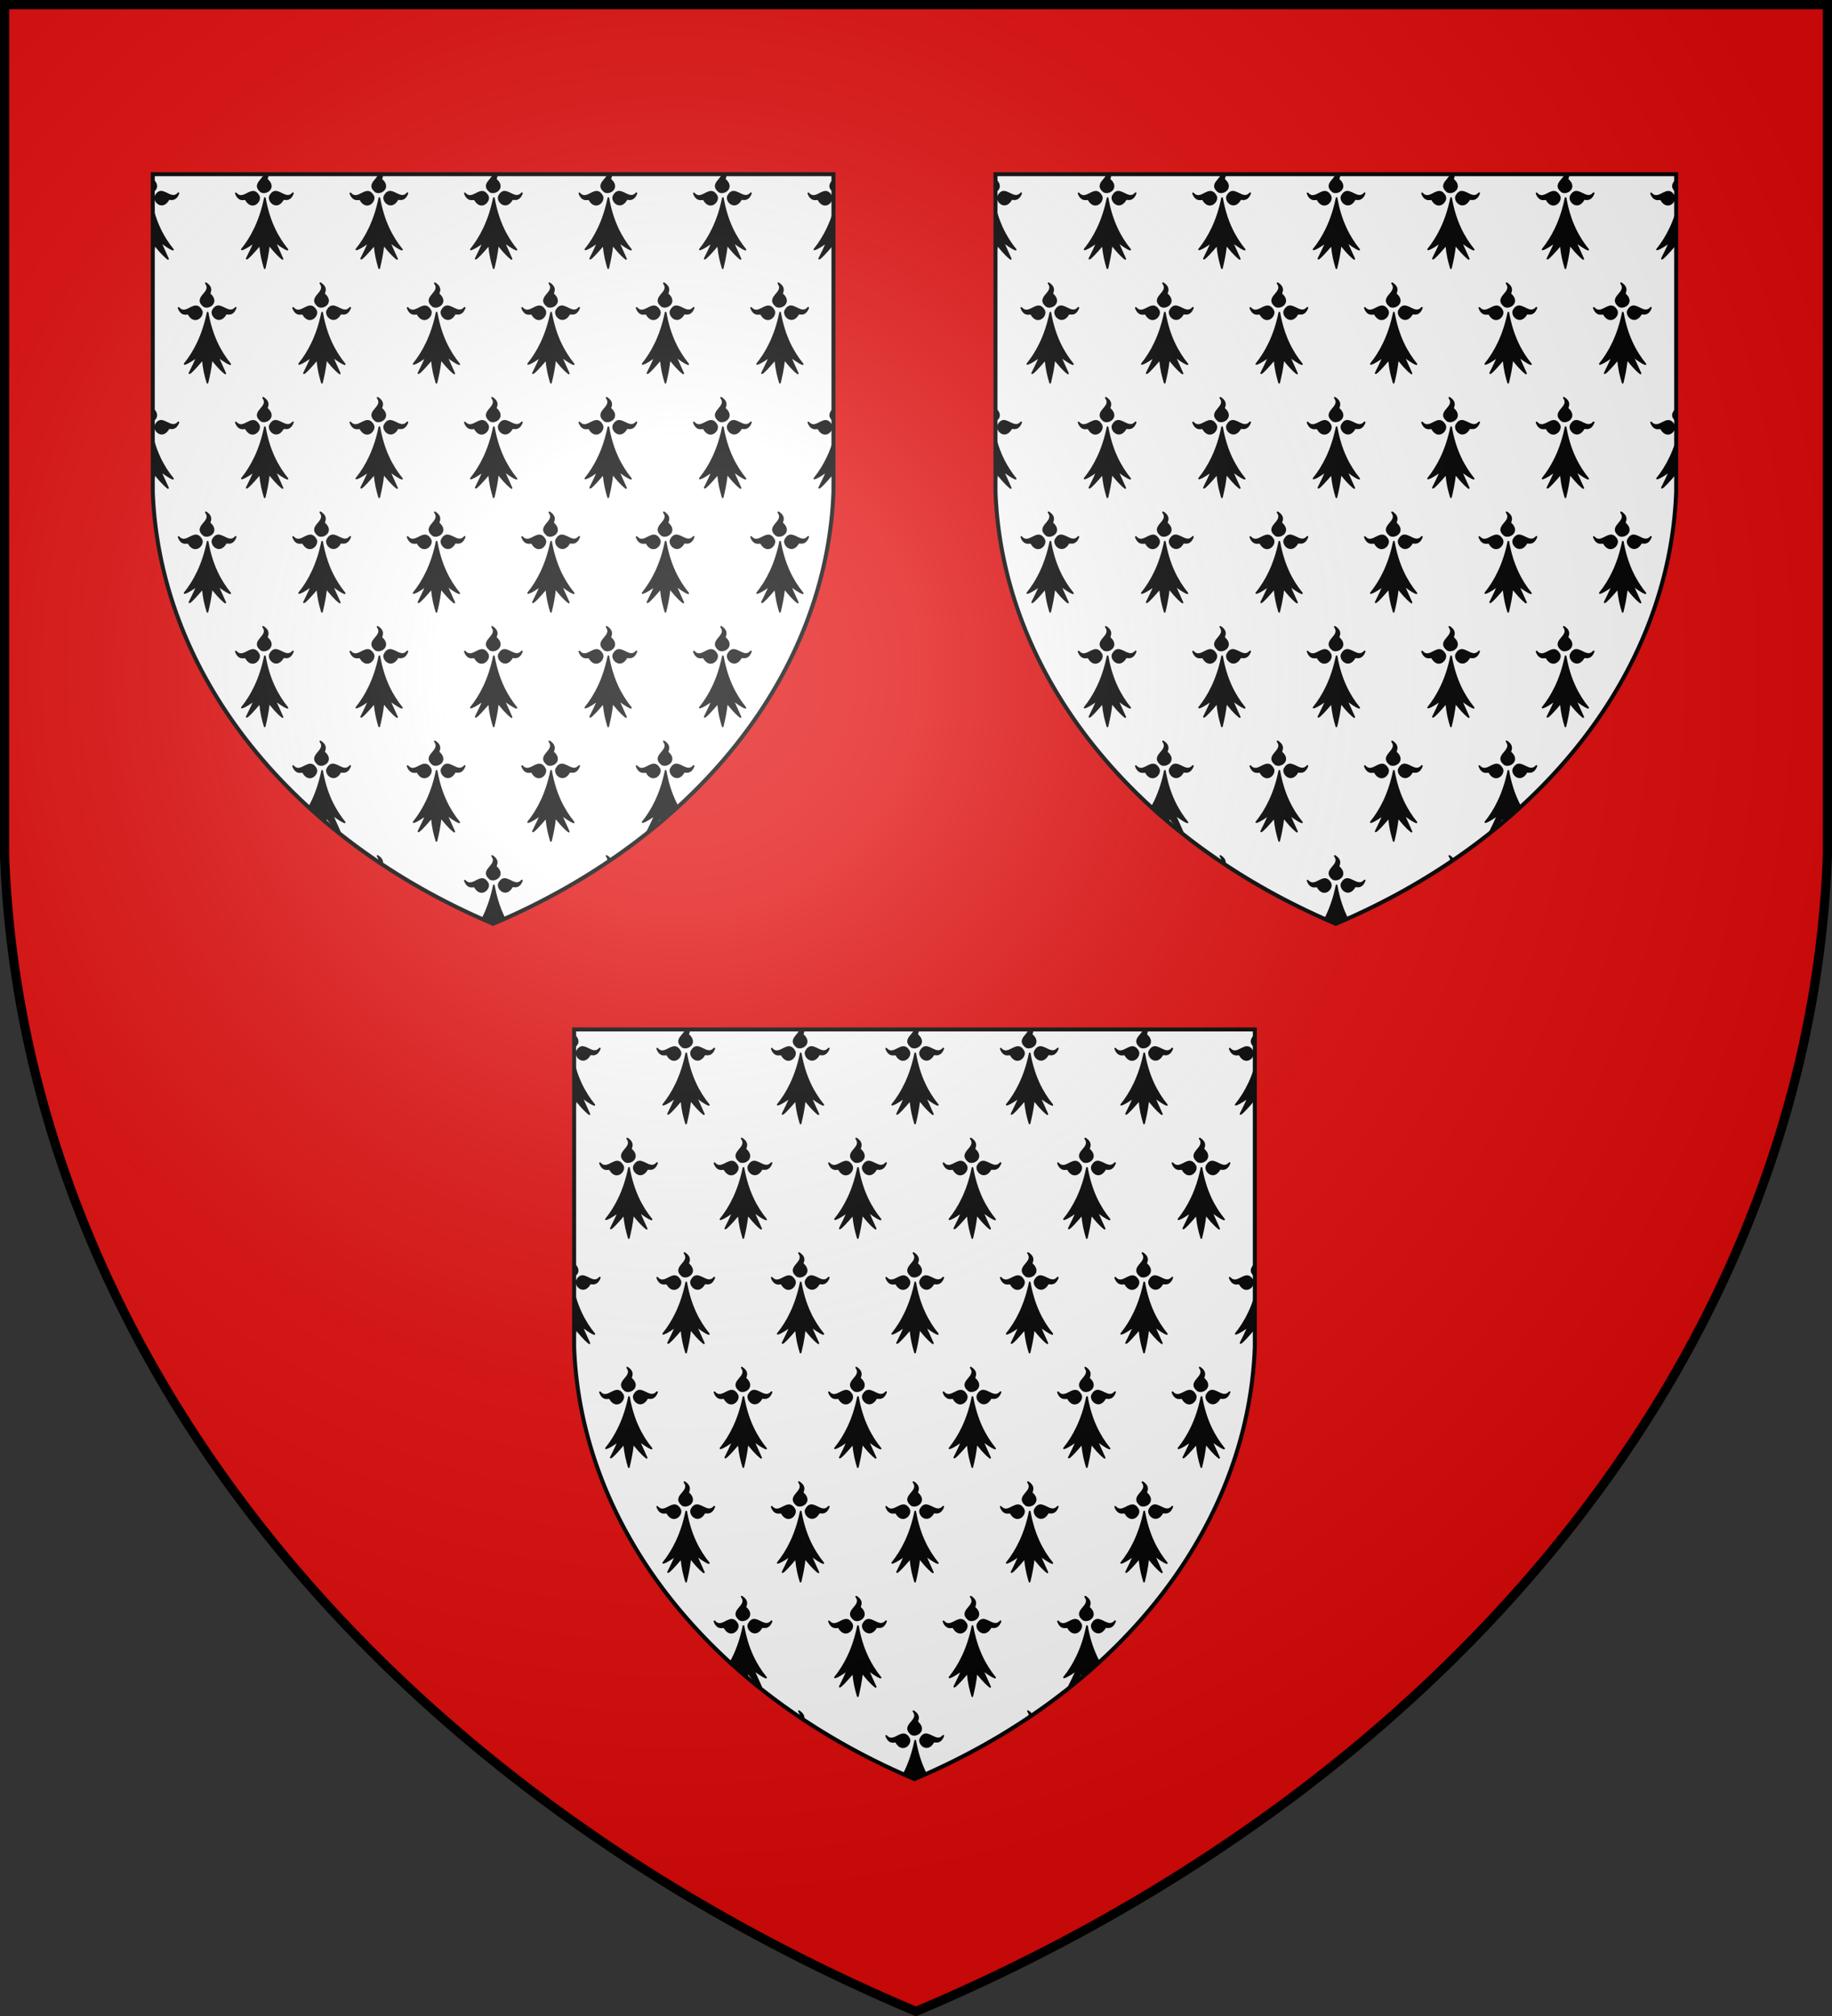
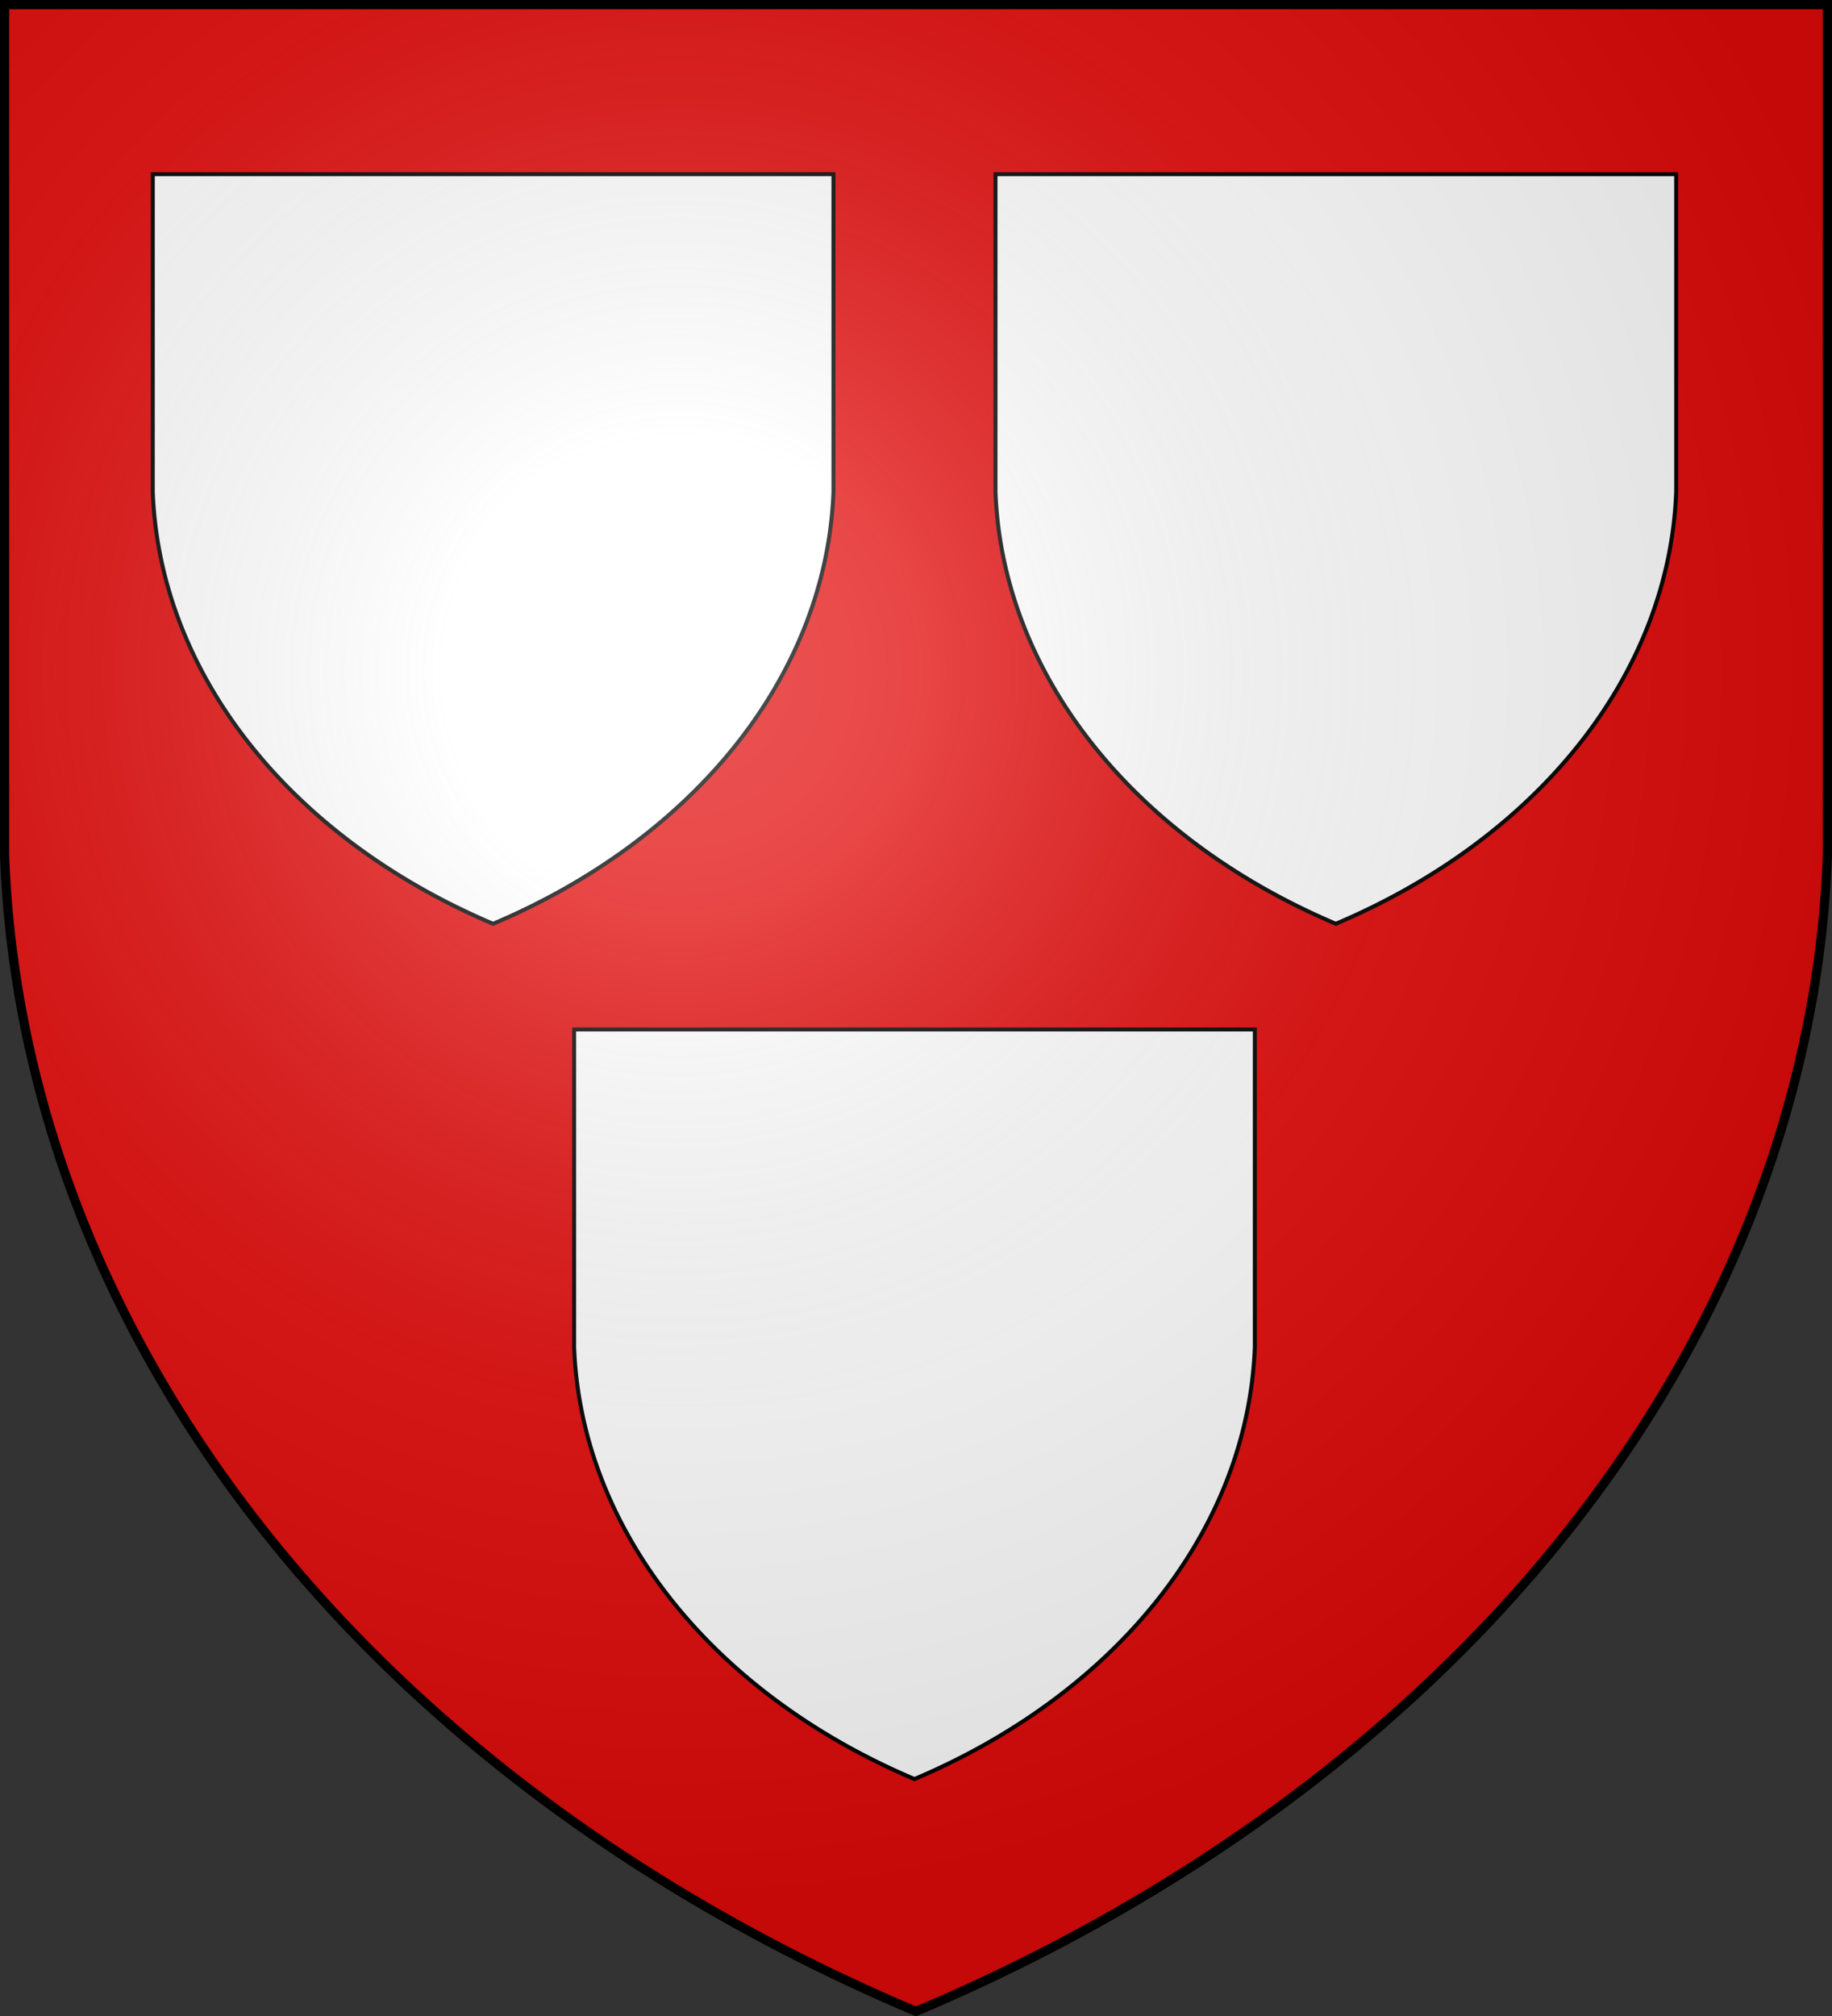
<svg xmlns="http://www.w3.org/2000/svg" xmlns:xlink="http://www.w3.org/1999/xlink" width="600" height="660" version="1.1">
  <rect width="100%" height="100%" fill="#333333" stroke="none" />
  <defs>
    <radialGradient id="sheen" cx="221" cy="226" fx="221" fy="226" r="300" gradientTransform="matrix(1.353,0,0,1.349,-77,-85)" gradientUnits="userSpaceOnUse">
      <stop stop-color="#FFF" stop-opacity=".31" />
      <stop offset="0.19" stop-color="#FFF" stop-opacity=".25" />
      <stop offset="0.6" stop-color="#6B6B6B" stop-opacity=".13" />
      <stop offset="1" stop-color="#000" stop-opacity=".13" />
    </radialGradient>
    <clipPath id="clipShield">
      <path id="shield" d="M1.5 1.5h597V280A570 445 0 0 1 300 658.5 570 445 0 0 1 1.5 280Z" />
    </clipPath>
  </defs>
  <use xlink:href="#shield" fill="#E20909" />
  <g stroke="#000">
    <g id="inner" transform="matrix(.375,0,0,.375,49,56)">
      <use xlink:href="#shield" fill="#FFF" />
      <g clip-path="url(#clipShield)">
        <g id="motif13">
-           <path id="motif" d="m-.87-2.06c6.3 8.48-11.33 11.88-1.82 19.9 4.06 2.73 13.51-3.18 5.19-10.43-1.08-.62 3.75-4.92-3.37-9.47Zm-8.97 20.18c-4.66.22-9.8 7.08-14.82 1.37 2.93 7.88 8.25 4.11 8.63 5.28 5.33 9.63 13.2 1.83 11.41-2.69-1.65-3.07-3.4-4.05-5.22-3.96Zm19.79-.06c-1.9.13-3.39 1.22-4.82 3.91-1.8 4.51 6.11 12.31 11.43 2.69.38-1.18 5.67 2.6 8.6-5.28-5.02 5.71-10.26-1.22-15.21-1.32Zm-9.29 5.56c-4.1 20.2-11.76 34.49-20.07 44.78 3.46-1.03 7.38-3.95 11.13-6.5-2.3 5.29-4.61 9.88-6.91 14.56 1.37-.5 5.72-5.2 11.63-12.13.92 9.52 2.19 14.02 4.06 20.47 1.49-6.44 2.57-10.86 3.75-20.65 3.56 4.37 7 8.77 11.81 12.53l-6.75-15.03c3.49 2.42 7.36 5.58 11.06 6.93-8.78-10.79-16.18-24.76-19.72-44.97Z" stroke-width="1.5" stroke-linejoin="round" />
          <g id="motif6">
            <g id="motif3">
              <use xlink:href="#motif" x="100" />
              <use xlink:href="#motif" x="200" />
              <use xlink:href="#motif" x="300" />
            </g>
            <use xlink:href="#motif3" x="300" />
          </g>
          <use xlink:href="#motif6" x="-50" y="100" />
        </g>
        <use xlink:href="#motif13" y="200" />
        <use xlink:href="#motif13" y="400" />
        <use xlink:href="#motif6" y="600" />
        <use xlink:href="#shield" fill="none" stroke-width="6" />
      </g>
    </g>
    <use xlink:href="#inner" x="276" />
    <use xlink:href="#inner" x="138" y="280" />
    <use xlink:href="#shield" fill="url(#sheen)" stroke-width="3" />
  </g>
</svg>